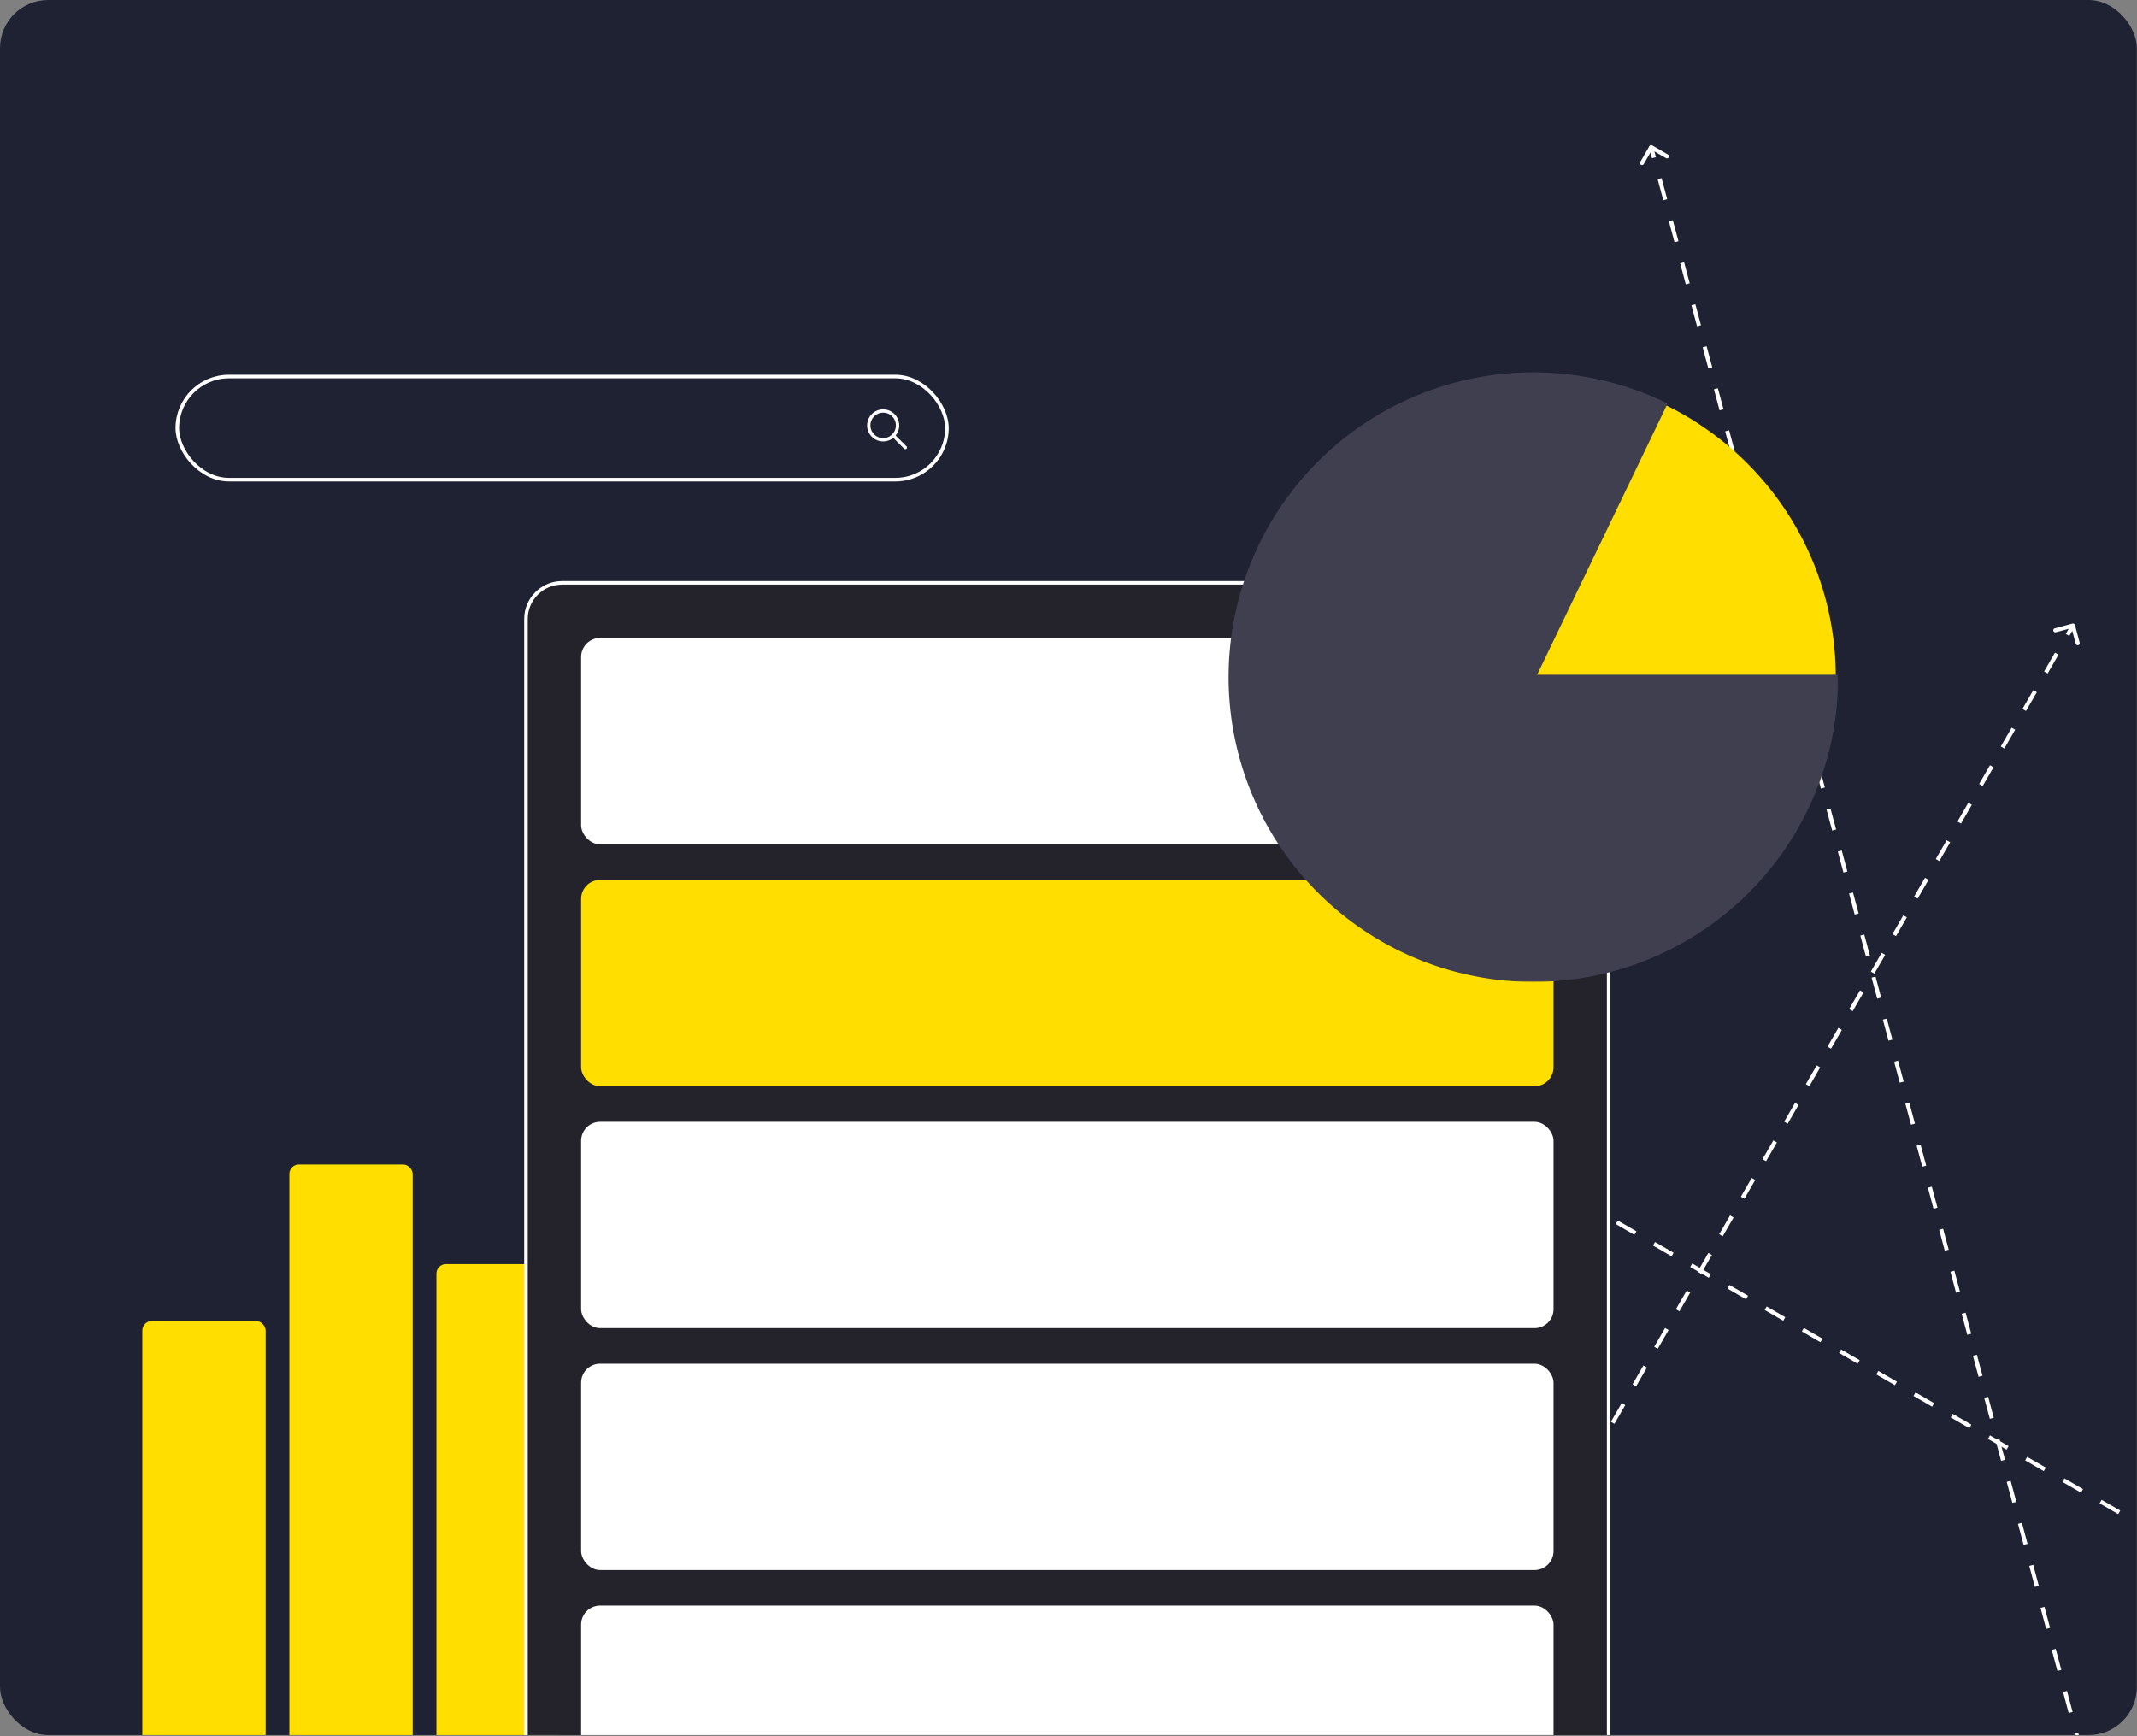
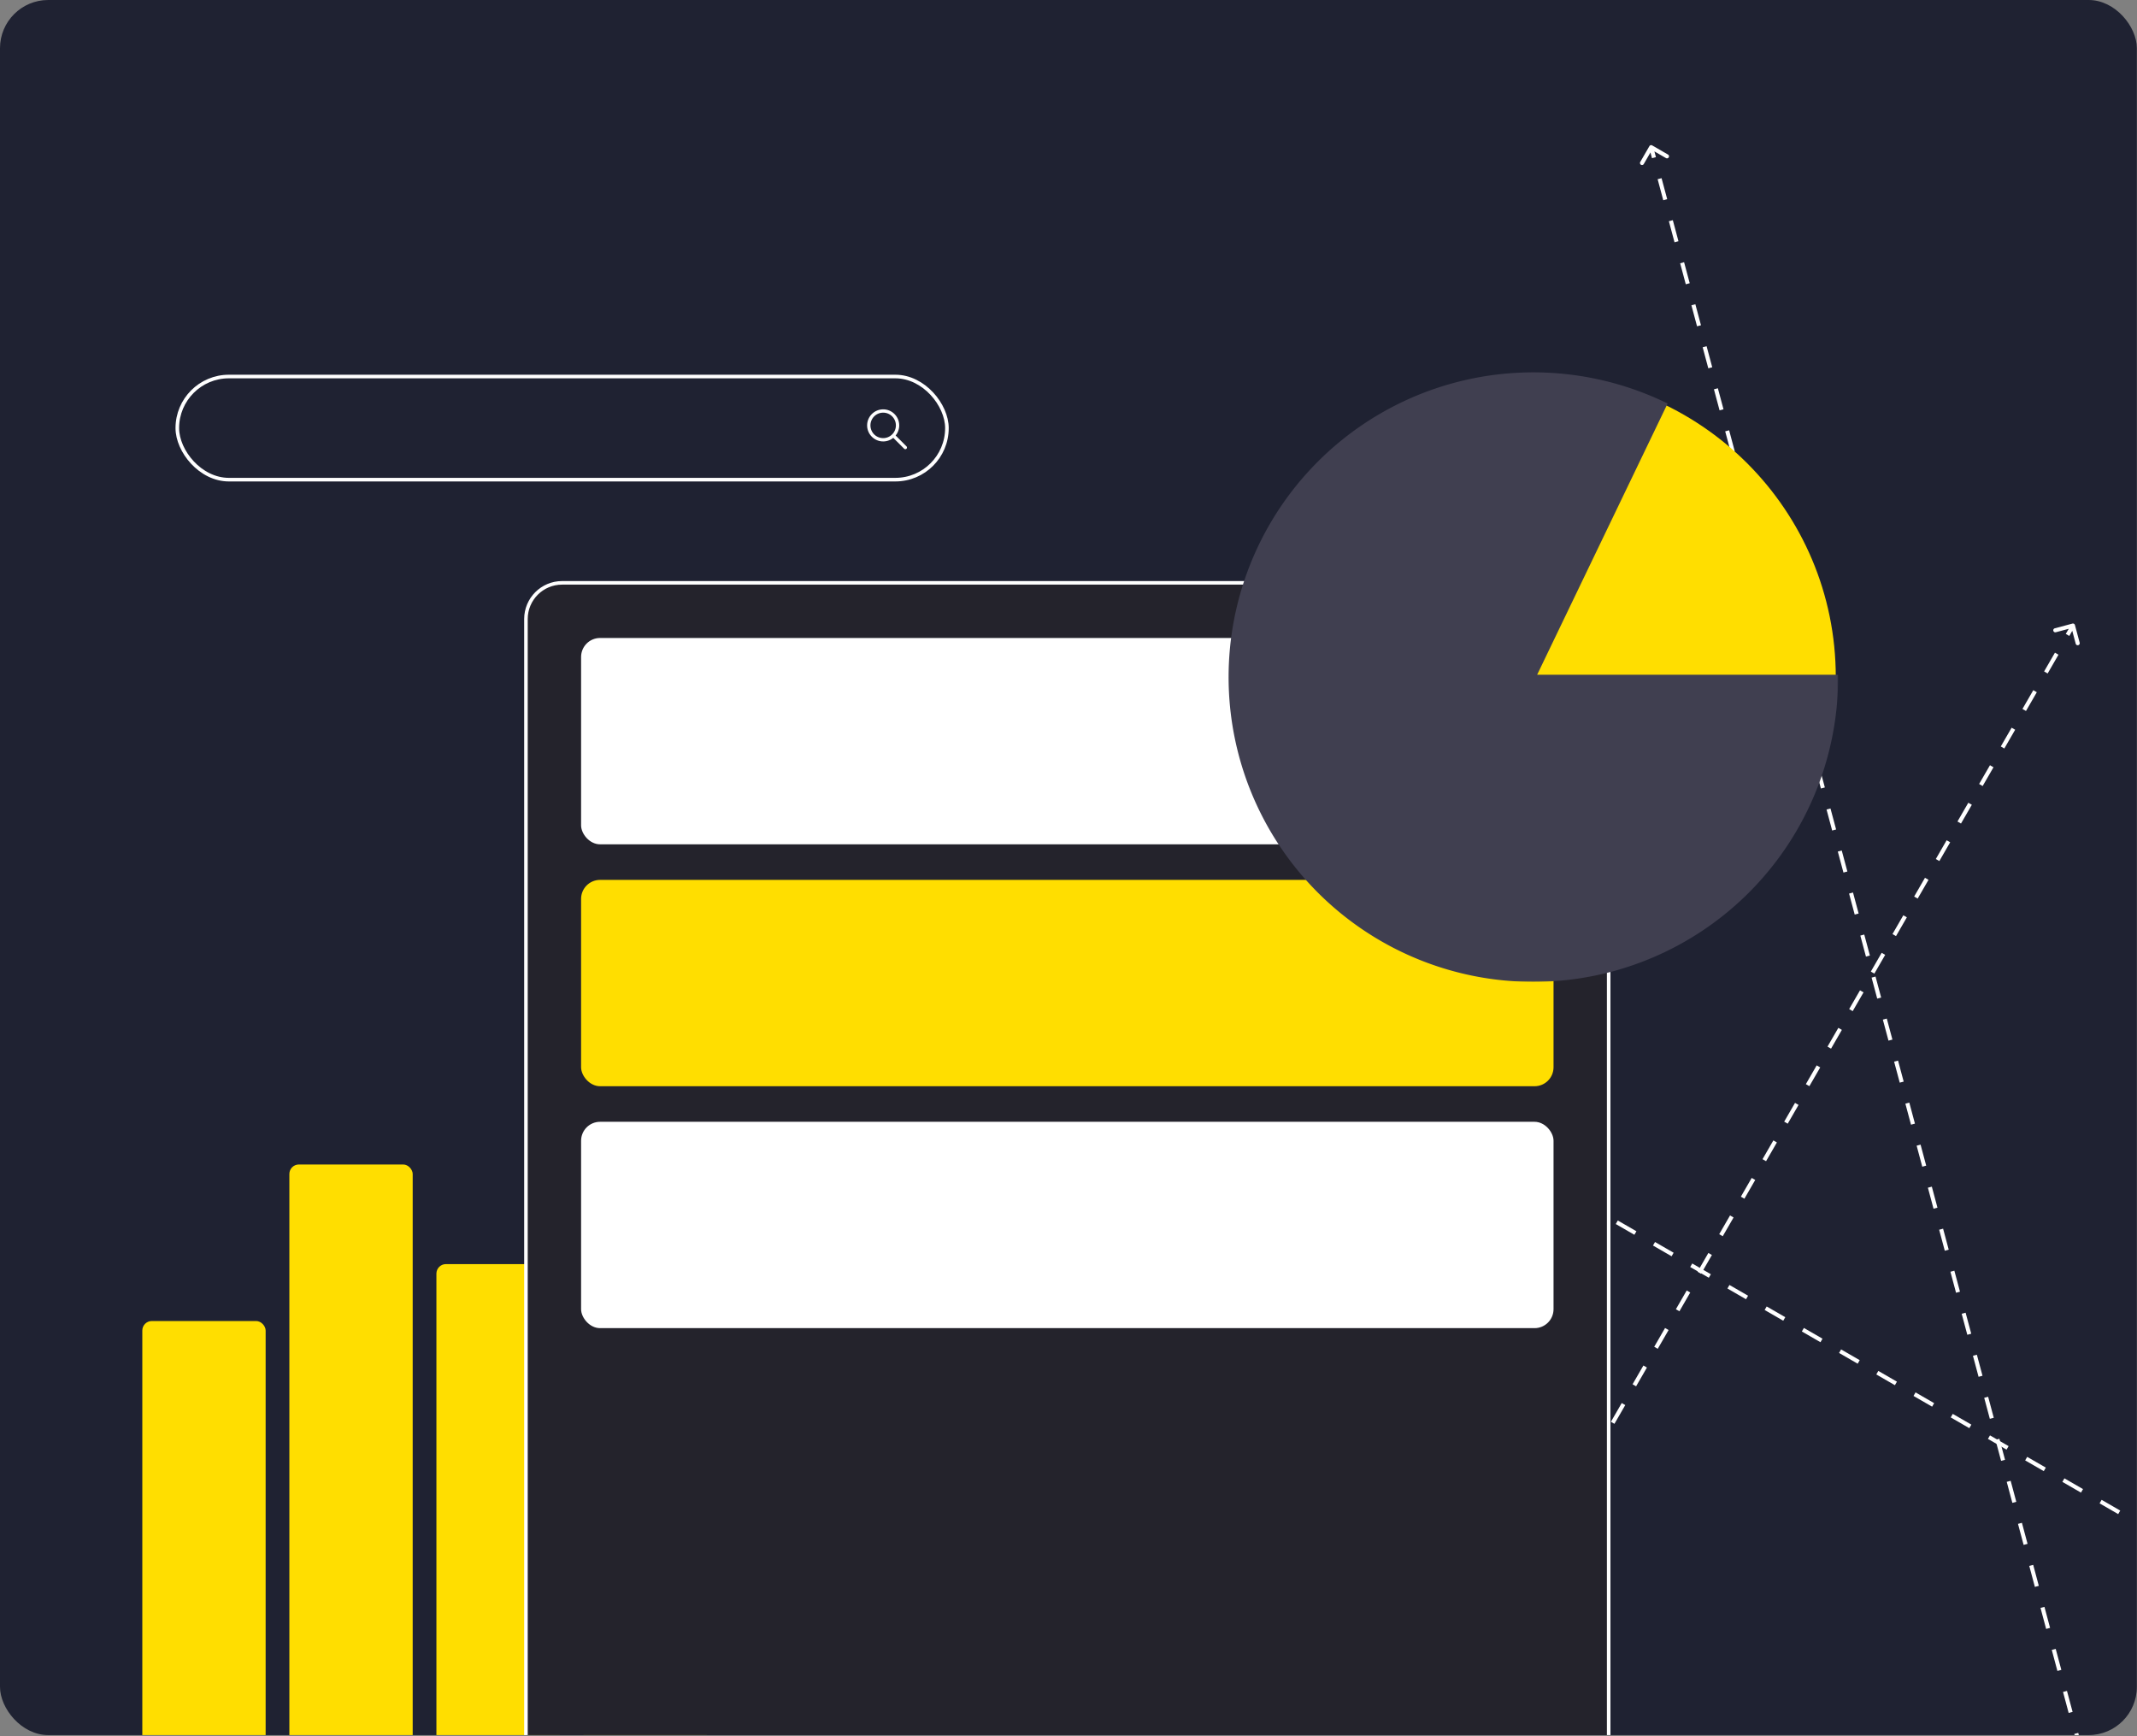
<svg xmlns="http://www.w3.org/2000/svg" width="901" height="732" fill="none">
  <rect width="100%" height="100%" fill="#808080" stroke="none" />
  <g clip-path="url(#a)">
    <rect width="900.935" height="731.586" rx="20.322" fill="#1F2232" />
    <path d="M402.925 353.725a.859.859 0 0 0-.607 1.052l2 7.463a.859.859 0 1 0 1.658-.444l-1.777-6.634 6.634-1.778a.859.859 0 0 0-.444-1.659l-7.464 2Zm-.207 1.573 3.922 2.265.859-1.487-3.923-2.265-.858 1.487Zm11.768 6.794 7.846 4.53.858-1.487-7.845-4.53-.859 1.487Zm15.691 9.06 7.846 4.529.858-1.487-7.845-4.529-.859 1.487Zm15.691 9.059 7.846 4.53.859-1.487-7.846-4.53-.859 1.487Zm15.692 9.059 7.845 4.53.859-1.487-7.846-4.53-.858 1.487Zm15.691 9.06 7.845 4.529.859-1.487-7.846-4.529-.858 1.487Zm15.691 9.059 7.845 4.53.859-1.488-7.846-4.529-.858 1.487Zm15.691 9.059 7.846 4.53.858-1.487-7.845-4.53-.859 1.487Zm15.691 9.06 7.846 4.529.858-1.487-7.845-4.53-.859 1.488Zm15.691 9.059 7.846 4.529.859-1.487-7.846-4.529-.859 1.487Zm15.692 9.059 7.845 4.53.859-1.487-7.846-4.53-.858 1.487Zm15.691 9.059 7.845 4.53.859-1.487-7.846-4.53-.858 1.487Zm15.691 9.06 7.845 4.529.859-1.487-7.846-4.529-.858 1.487Zm15.691 9.059 7.846 4.53.858-1.487-7.845-4.53-.859 1.487Zm15.691 9.059 7.846 4.53.858-1.487-7.845-4.53-.859 1.487Zm15.691 9.06 7.846 4.529.859-1.487-7.846-4.529-.859 1.487Zm15.692 9.059 7.845 4.53.859-1.488-7.846-4.529-.858 1.487Zm15.691 9.059 7.845 4.53.859-1.487-7.846-4.53-.858 1.487Zm15.691 9.059 7.845 4.53.859-1.487-7.846-4.53-.858 1.487Zm15.691 9.06 7.846 4.529.858-1.487-7.845-4.529-.859 1.487Zm15.691 9.059 7.846 4.53.858-1.487-7.845-4.53-.859 1.487Zm15.691 9.059 7.846 4.53.858-1.487-7.845-4.53-.859 1.487Zm15.691 9.06 7.846 4.529.859-1.487-7.846-4.529-.859 1.487Zm15.692 9.059 7.845 4.53.859-1.487-7.846-4.53-.858 1.487Zm15.691 9.059 7.845 4.53.859-1.487-7.846-4.53-.858 1.487Zm15.691 9.06 7.846 4.529.858-1.487-7.845-4.53-.859 1.488Zm15.691 9.059 7.846 4.529.858-1.487-7.845-4.529-.859 1.487Zm15.691 9.059 7.846 4.53.858-1.487-7.845-4.53-.859 1.487Zm15.691 9.059 7.846 4.53.859-1.487-7.846-4.53-.859 1.487Zm15.692 9.06 7.845 4.529.859-1.487-7.846-4.529-.858 1.487Zm15.691 9.059 7.845 4.53.859-1.487-7.846-4.53-.858 1.487Zm15.691 9.059 7.846 4.53.858-1.487-7.845-4.53-.859 1.487Zm15.691 9.06 7.846 4.529.858-1.487-7.845-4.529-.859 1.487Zm15.691 9.059 7.846 4.53.859-1.487-7.846-4.53-.859 1.487Zm15.692 9.059 7.845 4.53.859-1.487-7.846-4.53-.858 1.487Zm15.691 9.06 7.846 4.529.858-1.487-7.846-4.529-.858 1.487Zm15.691 9.059 7.846 4.53.858-1.487-7.845-4.53-.859 1.487Zm15.691 9.059 7.846 4.53.858-1.487-7.845-4.53-.859 1.487Zm15.692 9.06 7.85 4.529.85-1.487-7.842-4.529-.858 1.487Zm15.69 9.059 7.85 4.53.85-1.487-7.84-4.53-.86 1.487Zm15.69 9.059 7.85 4.53.86-1.487-7.85-4.53-.86 1.487Zm15.69 9.06 7.85 4.529.86-1.487-7.85-4.529-.86 1.487Zm15.69 9.059 7.85 4.53.86-1.487-7.85-4.53-.86 1.487Zm15.7 9.059 7.84 4.53.86-1.487-7.85-4.53-.85 1.487Zm15.69 9.06 3.92 2.264.86-1.487-3.92-2.264-.86 1.487Z" fill="#fff" />
    <path d="M696.587 61.311a.859.859 0 0 0-1.173.314l-3.864 6.692a.859.859 0 0 0 1.487.859l3.435-5.949 5.948 3.435a.859.859 0 0 0 .859-1.487l-6.692-3.864Zm-1.259.966 1.187 4.43 1.659-.445-1.187-4.43-1.659.445Zm3.561 13.288 2.374 8.86 1.658-.445-2.374-8.859-1.658.445Zm4.747 17.719 2.374 8.859 1.659-.445-2.374-8.859-1.659.445Zm4.748 17.718 2.374 8.859 1.658-.444-2.373-8.859-1.659.444Zm4.748 17.718 2.373 8.859 1.659-.444-2.374-8.859-1.658.444Zm4.747 17.718 2.374 8.859 1.659-.444-2.374-8.859-1.659.444Zm4.748 17.718 2.374 8.86 1.658-.445-2.374-8.859-1.658.444Zm4.747 17.719 2.374 8.859 1.659-.445-2.374-8.859-1.659.445Zm4.748 17.718 2.374 8.859 1.658-.444-2.374-8.86-1.658.445Zm4.747 17.718 2.374 8.859 1.659-.444-2.374-8.859-1.659.444Zm4.748 17.718 2.374 8.859 1.658-.444-2.373-8.859-1.659.444Zm4.748 17.718 2.373 8.86 1.659-.445-2.374-8.859-1.658.444Zm4.747 17.719 2.374 8.859 1.659-.445-2.374-8.859-1.659.445Zm4.748 17.718 2.374 8.859 1.658-.444-2.374-8.86-1.658.445Zm4.747 17.718 2.374 8.859 1.659-.444-2.374-8.859-1.659.444Zm4.748 17.718 2.374 8.859 1.658-.444-2.373-8.859-1.659.444Zm4.747 17.718 2.374 8.86 1.659-.445-2.374-8.859-1.659.444Zm4.748 17.719 2.374 8.859 1.658-.445-2.373-8.859-1.659.445Zm4.748 17.718 2.373 8.859 1.659-.445-2.374-8.859-1.658.445Zm4.747 17.718 2.374 8.859 1.659-.444-2.374-8.859-1.659.444Zm4.748 17.718 2.374 8.859 1.658-.444-2.374-8.859-1.658.444Zm4.747 17.718 2.374 8.859 1.659-.444-2.374-8.859-1.659.444Zm4.748 17.718 2.374 8.86 1.658-.445-2.373-8.859-1.659.444Zm4.747 17.719 2.374 8.859 1.659-.445-2.374-8.859-1.659.445Zm4.748 17.718 2.374 8.859 1.658-.445-2.373-8.859-1.659.445Zm4.748 17.718 2.373 8.859 1.659-.444-2.374-8.859-1.658.444Zm4.747 17.718 2.374 8.859 1.659-.444-2.374-8.859-1.659.444Zm4.748 17.718 2.374 8.859 1.658-.444-2.374-8.859-1.658.444Zm4.747 17.719 2.374 8.859 1.659-.445-2.374-8.859-1.659.445Zm4.748 17.718 2.374 8.859 1.658-.445-2.373-8.859-1.659.445Zm4.747 17.718 2.374 8.859 1.659-.444-2.374-8.859-1.659.444Zm4.748 17.718 2.374 8.859 1.658-.444-2.373-8.859-1.659.444Zm4.748 17.718 2.373 8.86 1.659-.445-2.374-8.859-1.658.444Zm4.747 17.719 2.374 8.859 1.659-.445-2.374-8.859-1.659.445Zm4.748 17.718 2.374 8.859 1.658-.444-2.374-8.86-1.658.445Zm4.747 17.718 2.374 8.859 1.659-.444-2.374-8.859-1.659.444Zm4.748 17.718 2.374 8.859 1.658-.444-2.373-8.859-1.659.444Zm4.748 17.719 2.373 8.859 1.659-.445-2.374-8.859-1.658.445Zm4.747 17.718 2.374 8.859 1.659-.445-2.374-8.859-1.659.445Zm4.748 17.718 2.374 8.859 1.658-.444-2.374-8.859-1.658.444Zm4.747 17.718 2.374 8.859 1.659-.444-2.374-8.859-1.659.444Zm4.748 17.718 2.374 8.86 1.658-.445-2.373-8.859-1.659.444Zm4.748 17.719 1.186 4.429 1.659-.445-1.187-4.429-1.658.445ZM422.815 698.558a.858.858 0 0 0-.607 1.051l2 7.464a.859.859 0 0 0 1.659-.444l-1.778-6.635 6.635-1.778a.858.858 0 1 0-.445-1.658l-7.464 2Zm-.207 1.573 3.865 2.231.859-1.487-3.865-2.232-.859 1.488Zm11.594 6.693 7.73 4.463.858-1.487-7.729-4.463-.859 1.487Zm15.459 8.925 7.729 4.463.859-1.487-7.729-4.463-.859 1.487Zm15.459 8.926 7.729 4.462.859-1.487-7.73-4.463-.858 1.488Zm15.458 8.925 7.73 4.462.858-1.487-7.729-4.462-.859 1.487Zm15.459 8.925 7.729 4.462.859-1.487-7.729-4.462-.859 1.487Zm15.459 8.925 7.729 4.462.859-1.487-7.73-4.462-.858 1.487Zm15.459 8.925 7.729 4.462.858-1.487-7.729-4.462-.858 1.487Zm15.458 8.925 7.73 4.463.858-1.488-7.729-4.462-.859 1.487Zm15.459 8.925 7.729 4.463.859-1.487-7.729-4.463-.859 1.487Zm15.459 8.925 7.729 4.463.859-1.487-7.73-4.463-.858 1.487Zm15.458 8.925 7.73 4.463.858-1.487-7.729-4.463-.859 1.487ZM604.248 805l7.729 4.463.859-1.487-7.729-4.463-.859 1.487Zm15.459 8.925 7.729 4.463.859-1.487-7.73-4.463-.858 1.487Zm15.459 8.926 7.729 4.462.858-1.487-7.729-4.463-.858 1.488Zm15.458 8.925 7.73 4.462.858-1.487-7.729-4.462-.859 1.487Zm15.459 8.925 7.729 4.462.859-1.487-7.729-4.462-.859 1.487Zm15.459 8.925 7.729 4.462.859-1.487-7.73-4.462-.858 1.487ZM697 858.551l3.865 2.231.859-1.487-3.865-2.231-.859 1.487ZM874.829 263.538a.86.86 0 0 0-1.051-.608l-7.464 2a.859.859 0 0 0 .444 1.659l6.635-1.778 1.777 6.635a.859.859 0 0 0 1.659-.445l-2-7.463Zm-1.573-.208-2.283 3.955 1.487.859 2.283-3.955-1.487-.859Zm-6.85 11.865-4.566 7.909 1.487.858 4.567-7.909-1.488-.858Zm-9.132 15.818-4.567 7.91 1.487.858 4.567-7.909-1.487-.859Zm-9.133 15.819-4.567 7.909 1.487.859 4.567-7.909-1.487-.859Zm-9.133 15.819-4.567 7.909 1.487.859 4.567-7.91-1.487-.858Zm-9.133 15.818-4.567 7.91 1.487.858 4.567-7.909-1.487-.859Zm-9.133 15.819-4.567 7.91 1.487.858 4.567-7.909-1.487-.859Zm-9.133 15.819-4.567 7.909 1.487.859 4.567-7.909-1.487-.859Zm-9.133 15.819-4.567 7.909 1.487.859 4.567-7.91-1.487-.858Zm-9.133 15.818-4.567 7.91 1.488.858 4.566-7.909-1.487-.859Zm-9.133 15.819-4.567 7.91 1.488.858 4.566-7.909-1.487-.859Zm-9.133 15.819-4.566 7.909 1.487.859 4.566-7.91-1.487-.858Zm-9.133 15.819-4.566 7.909 1.487.859 4.566-7.91-1.487-.858Zm-9.133 15.818-4.566 7.91 1.487.858 4.566-7.909-1.487-.859Zm-9.133 15.819-4.566 7.909 1.487.859 4.566-7.909-1.487-.859Zm-9.133 15.819-4.566 7.909 1.487.859 4.566-7.91-1.487-.858Zm-9.133 15.819-4.566 7.909 1.487.859 4.566-7.91-1.487-.858Zm-9.133 15.818-4.566 7.91 1.487.858 4.566-7.909-1.487-.859Zm-9.133 15.819-4.566 7.909 1.487.859 4.566-7.909-1.487-.859Zm-9.133 15.819-4.566 7.909 1.487.859 4.566-7.91-1.487-.858Zm-9.133 15.819-4.566 7.909 1.487.859 4.566-7.91-1.487-.858Zm-9.133 15.818-4.566 7.91 1.487.858 4.566-7.909-1.487-.859Zm-9.133 15.819-4.566 7.91 1.487.858 4.567-7.909-1.488-.859Zm-9.133 15.819-4.566 7.909 1.487.859 4.567-7.91-1.488-.858Zm-9.132 15.819-4.567 7.909 1.487.859 4.567-7.91-1.487-.858Zm-9.133 15.818-4.567 7.91 1.487.858 4.567-7.909-1.487-.859Zm-9.133 15.819-4.567 7.91 1.487.858 4.567-7.909-1.487-.859Zm-9.133 15.819-4.567 7.909 1.487.859 4.567-7.91-1.487-.858Zm-9.133 15.819-4.567 7.909 1.487.859 4.567-7.91-1.487-.858Zm-9.133 15.818-4.567 7.91 1.487.858 4.567-7.909-1.487-.859Zm-9.133 15.819-4.567 7.909 1.487.859 4.567-7.909-1.487-.859Zm-9.133 15.819-4.567 7.909 1.487.859 4.567-7.91-1.487-.858Zm-9.133 15.819-4.567 7.909 1.488.858 4.566-7.909-1.487-.858Zm-9.133 15.818-4.566 7.91 1.487.858 4.566-7.909-1.487-.859Zm-9.133 15.819-4.566 7.909 1.487.859 4.566-7.909-1.487-.859Zm-9.133 15.819-4.566 7.909 1.487.859 4.566-7.91-1.487-.858Zm-9.133 15.818-4.566 7.91 1.487.858 4.566-7.909-1.487-.859Zm-9.133 15.819-4.566 7.909 1.487.859 4.566-7.909-1.487-.859Zm-9.133 15.819-4.566 7.909 1.487.859 4.566-7.91-1.487-.858Zm-9.133 15.818-4.566 7.91 1.487.858 4.566-7.909-1.487-.859Zm-9.133 15.819-4.566 7.91 1.487.858 4.567-7.909-1.488-.859Zm-9.132 15.819-2.284 3.955 1.487.858 2.284-3.955-1.487-.858Z" fill="#fff" />
    <rect x="60" y="557" width="52" height="190" rx="4" fill="#FFDE00" />
    <rect x="122" y="491" width="52" height="256" rx="4" fill="#FFDE00" />
    <rect x="184" y="533" width="52" height="214" rx="4" fill="#FFDE00" />
    <rect x="246" y="613" width="52" height="134" rx="4" fill="#FFDE00" />
    <rect x="221.75" y="245.75" width="456.5" height="541.5" rx="15.25" fill="#24232C" />
    <rect x="245" y="269" width="410" height="87" rx="8" fill="#fff" />
    <rect x="245" y="371" width="410" height="87" rx="8" fill="#FFDE00" />
    <rect x="245" y="473" width="410" height="87" rx="8" fill="#fff" />
-     <rect x="245" y="575" width="410" height="87" rx="8" fill="#fff" />
-     <rect x="245" y="677" width="410" height="87" rx="8" fill="#fff" />
    <rect x="221.75" y="245.75" width="456.5" height="541.5" rx="15.25" stroke="#fff" stroke-width="1.5" />
    <circle cx="646.5" cy="285.5" r="127.5" fill="#FFDE00" />
    <mask id="b" maskUnits="userSpaceOnUse" x="517" y="156" width="258" height="258" fill="#000">
      <path fill="#fff" d="M517 156h258v258H517z" />
      <path d="M774 285.5a127.5 127.5 0 1 1-72.233-114.899L646.5 285.5H774Z" />
    </mask>
    <path d="M774 285.5a127.5 127.5 0 1 1-72.233-114.899L646.5 285.5H774Z" fill="#403F50" />
    <path d="M774 285.5a127.5 127.5 0 1 1-72.233-114.899L646.5 285.5H774Z" stroke="#403F50" stroke-width="2" mask="url(#b)" />
    <rect x="74.758" y="158.758" width="324.484" height="43.484" rx="21.742" stroke="#fff" stroke-width="1.516" />
    <path d="M372.363 172.6c-3.727 0-6.763 3.036-6.763 6.763 0 3.726 3.036 6.762 6.763 6.762a6.726 6.726 0 0 0 4.257-1.515l4.576 4.575a.693.693 0 0 0 .769.163.696.696 0 0 0 .435-.655.695.695 0 0 0-.215-.497l-4.575-4.576a6.726 6.726 0 0 0 1.515-4.257c0-3.727-3.036-6.763-6.762-6.763Zm0 1.399a5.353 5.353 0 0 1 5.363 5.364 5.34 5.34 0 0 1-1.497 3.717.702.702 0 0 0-.149.149 5.34 5.34 0 0 1-3.717 1.497 5.353 5.353 0 0 1-5.364-5.363 5.353 5.353 0 0 1 5.364-5.364Z" fill="#fff" />
  </g>
  <defs>
    <clipPath id="a">
      <rect width="900.935" height="731.586" rx="20.322" fill="#fff" />
    </clipPath>
  </defs>
</svg>